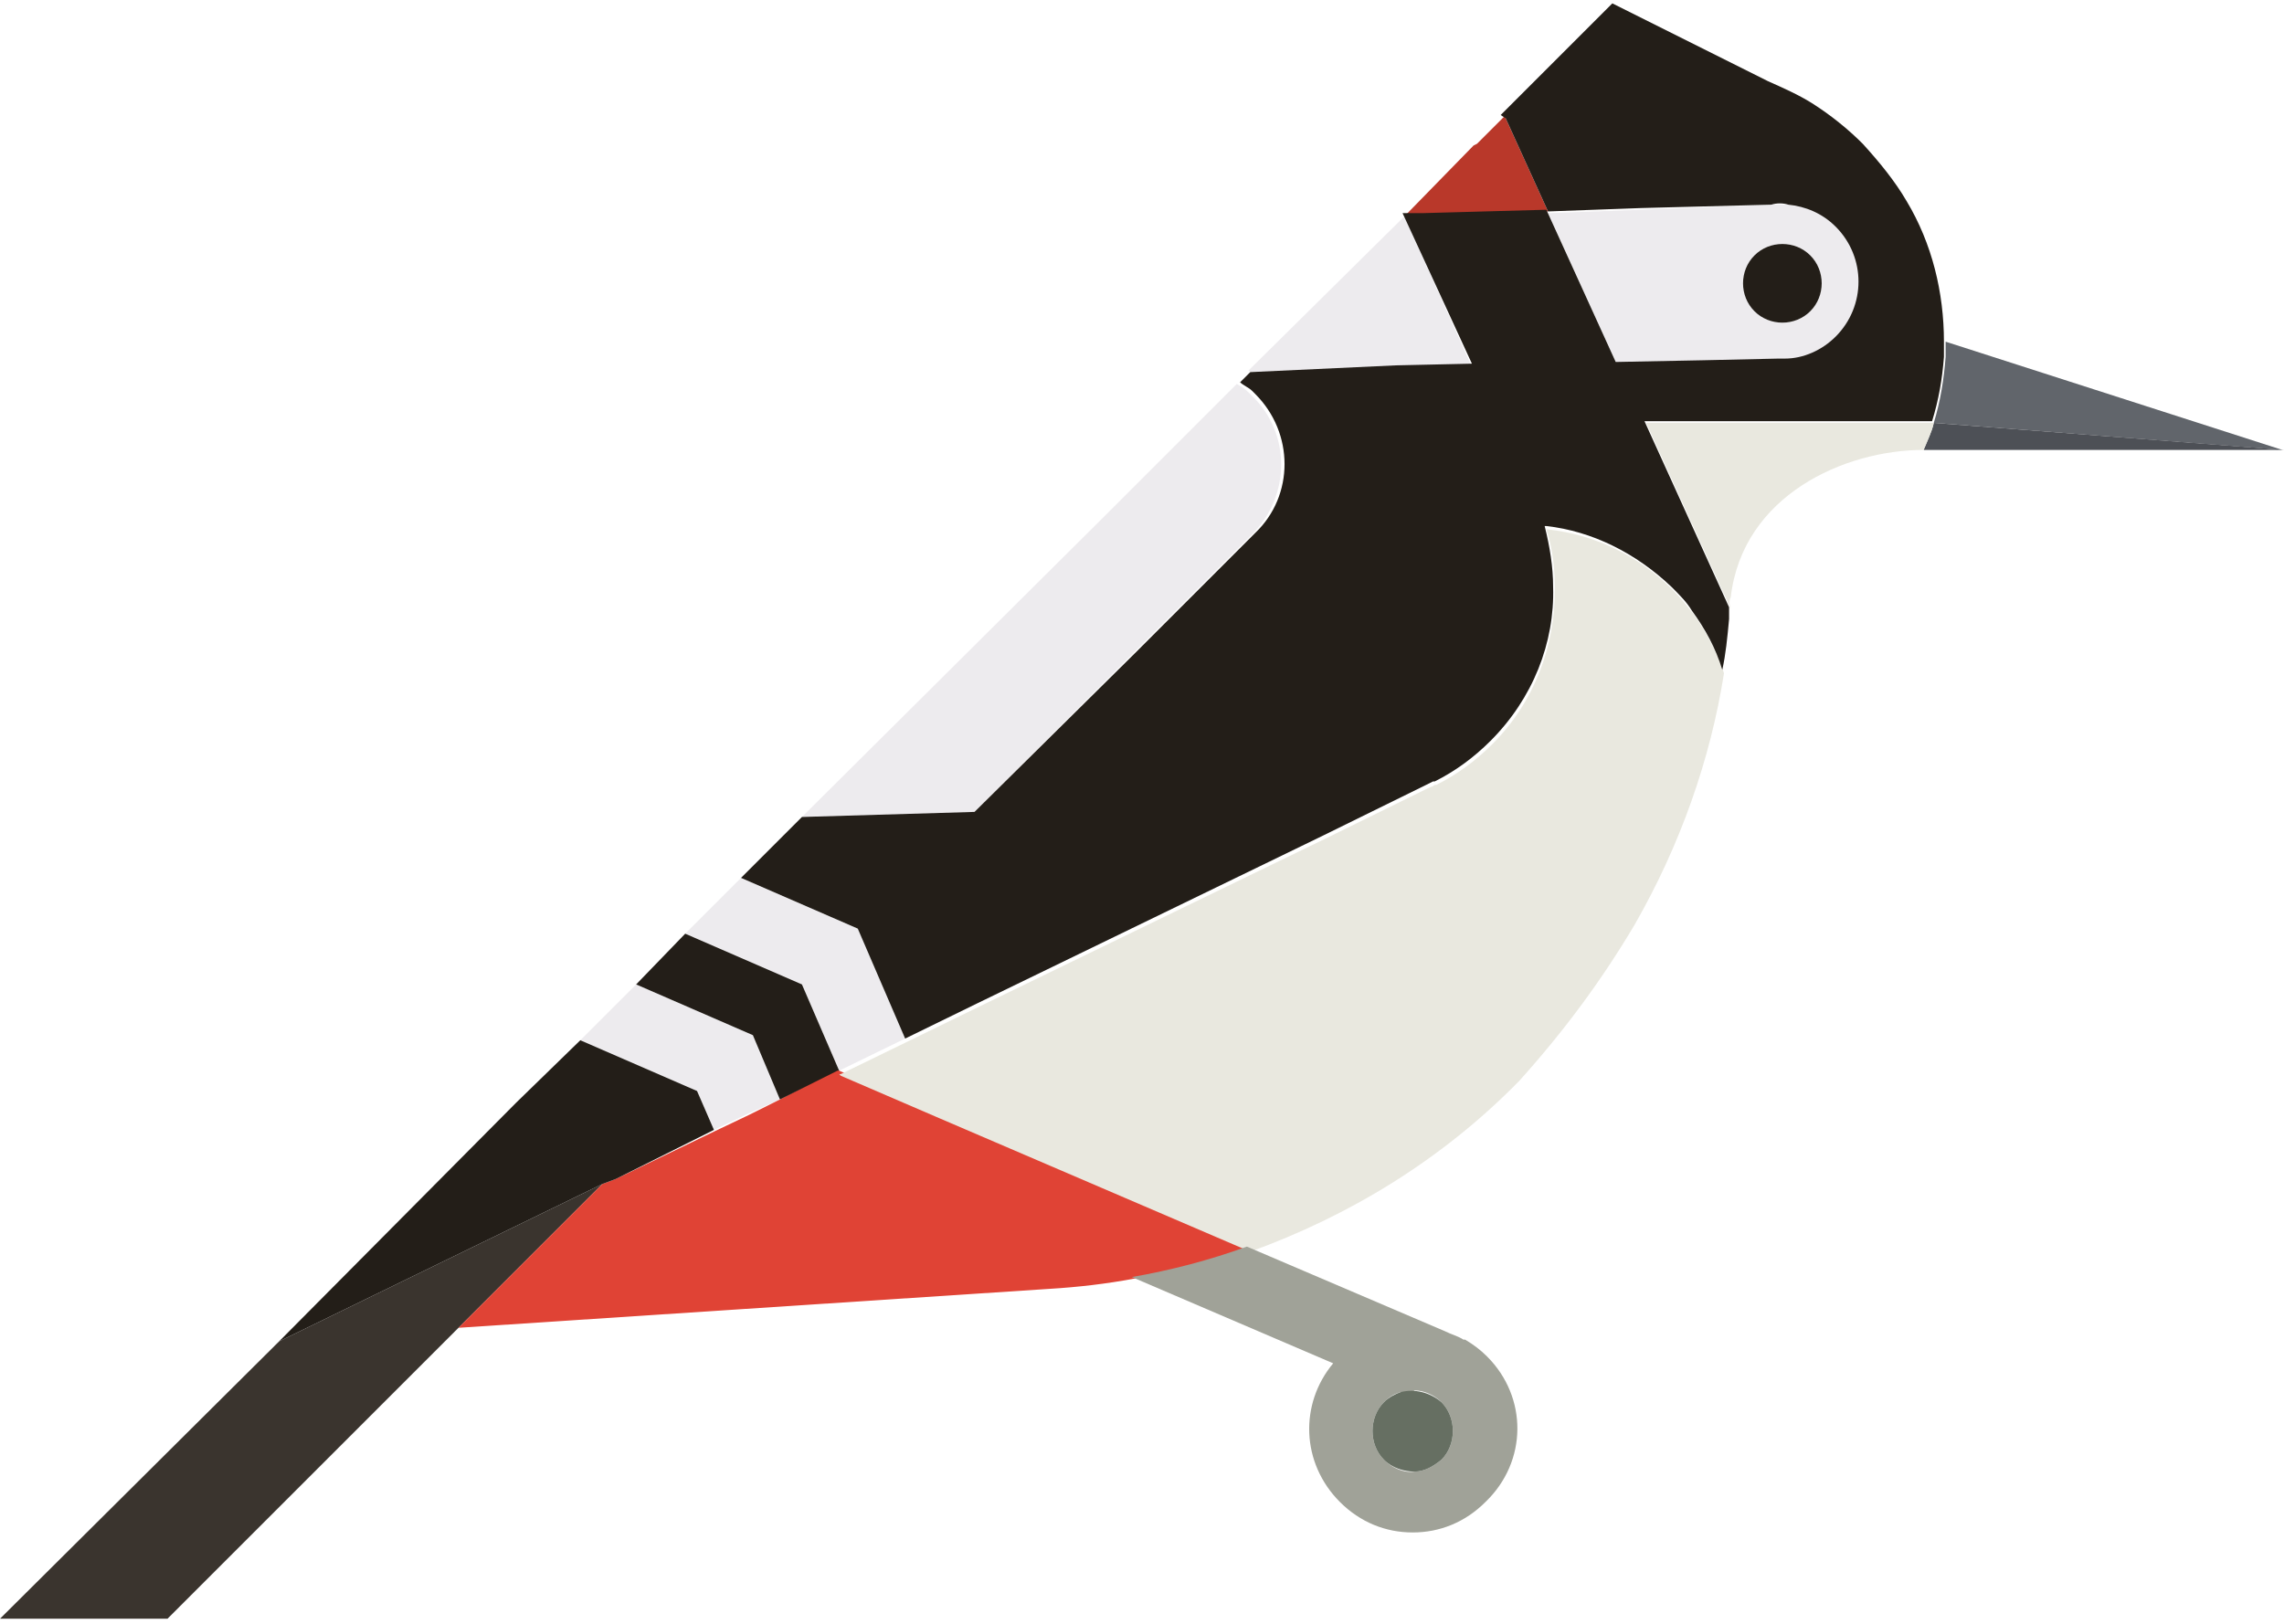
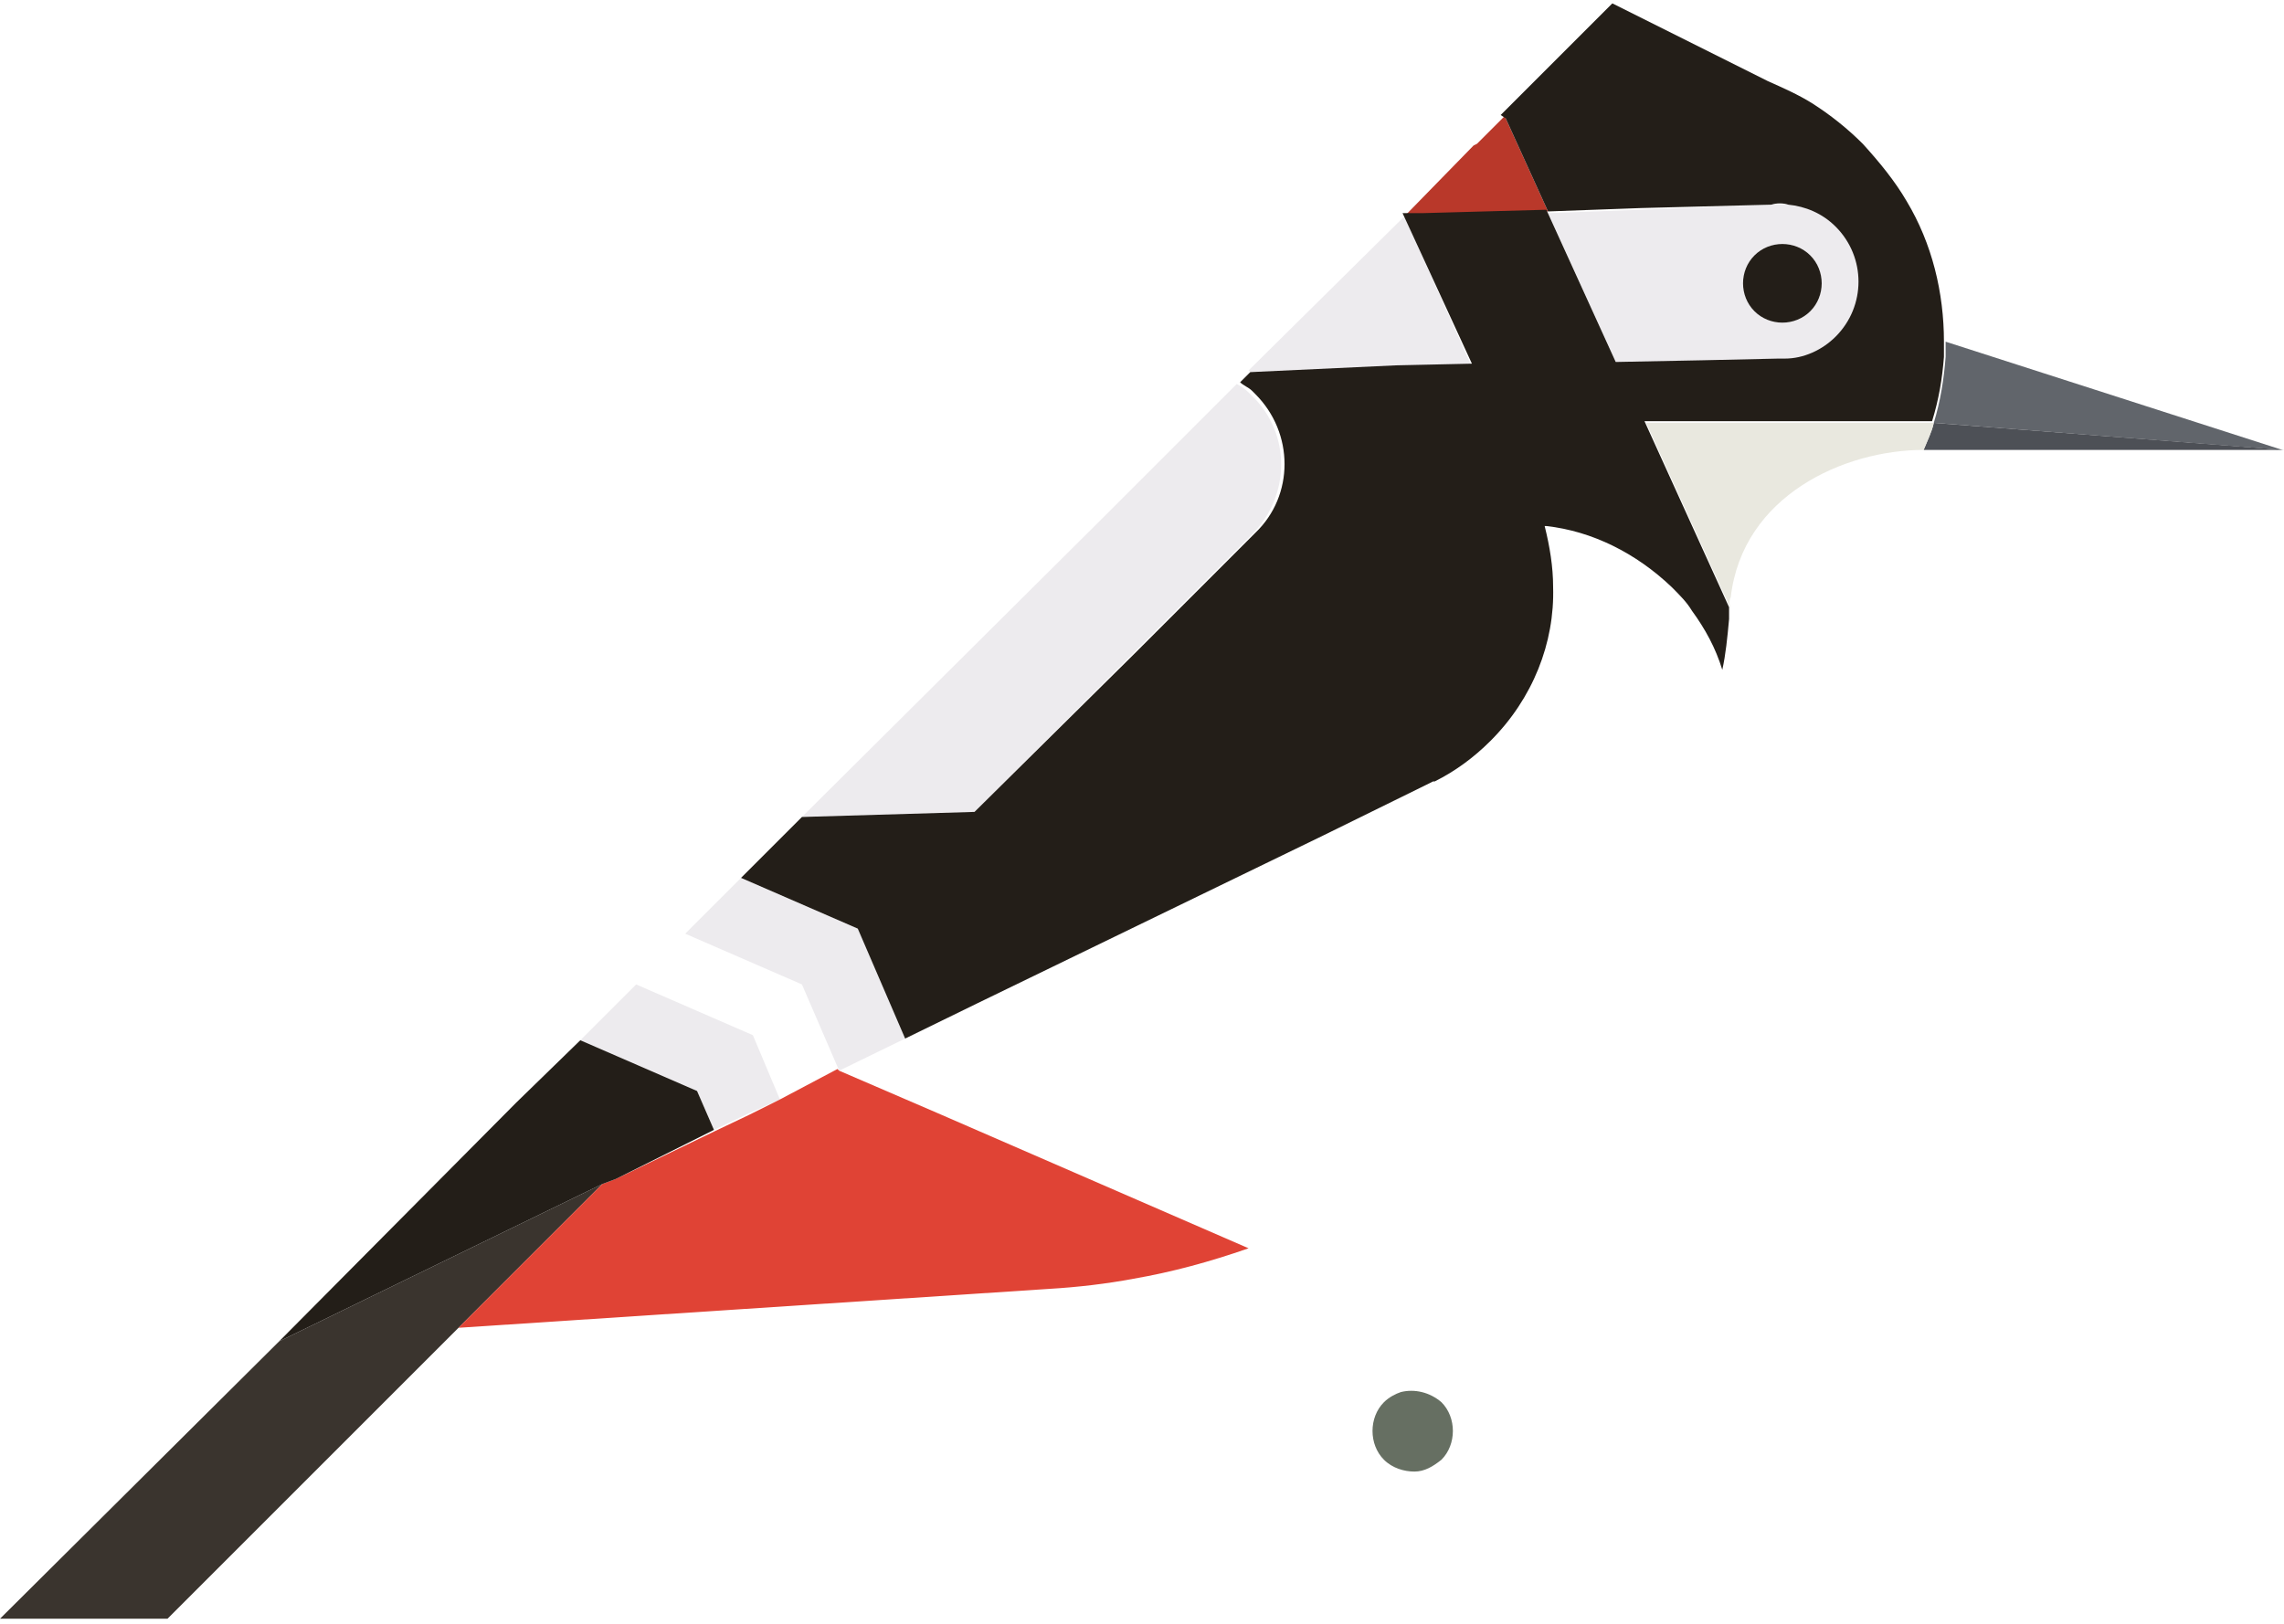
<svg xmlns="http://www.w3.org/2000/svg" version="1.1" id="Layer_1" x="0px" y="0px" width="135px" height="96px" viewBox="0 0 135 96" enable-background="new 0 0 135 96" xml:space="preserve">
  <g>
    <path fill="#372B2A" d="M716.9,2630.3c0,0,0-0.1,0-0.1c0-0.5,0-1-0.1-1.5h5.5l0,0C720.7,2629.7,718.9,2630.3,716.9,2630.3   L716.9,2630.3z" />
    <path fill="#B9BAA7" d="M684.5,2662.8L684.5,2662.8C684.5,2662.8,684.5,2662.8,684.5,2662.8L684.5,2662.8z" />
    <path fill="#A6865D" d="M638.5,2677.7C638.5,2677.7,638.5,2677.7,638.5,2677.7L638.5,2677.7L638.5,2677.7z" />
    <path fill="#DE5325" d="M715.6,2635.6c0,0,0-0.1-0.1-0.1l0.1-0.3l1.2-4.9c0,0,0,0,0,0c0,0,0-0.1,0-0.1c0-0.5,0-1-0.1-1.5   c-0.1-0.6-0.2-1.1-0.3-1.6c-0.2-0.9-0.5-1.7-0.9-2.5c-0.2-0.4-0.4-0.7-0.6-1.1h-3.4h-1.3l-0.8,1.1l-0.2,0.2l-0.5,0.7l-0.2,0.2   l-0.1,0.2l0,0.1c0,0,0.1,0,0.1,0c0.1,0,0.2,0,0.2,0c0.2,0,0.4,0.1,0.6,0.2h0c0.4,0.2,0.8,0.5,1.1,0.9c0.1,0.2,0.3,0.4,0.3,0.7   c0,0.2,0.1,0.3,0.1,0.5c0,0,0,0,0,0c0,0.1,0,0.1,0,0.2c0,0.3,0,0.5-0.1,0.8c-0.2,0.7-0.8,1.3-1.5,1.5c-0.2,0.1-0.5,0.1-0.8,0.1   c-1.1,0-2-0.7-2.3-1.7l-3.8,5.1c2.6,2.1,4.6,4.8,5.6,8c0.3,1,0.5,2,0.6,3l0,0.1c0.1,0.6,0.1,1.1,0.1,1.7c0,4.1-1.6,7.9-4.3,10.8   c2.7,2.2,4.9,4.8,6.7,7.8c0.1-0.1,0.2-0.2,0.3-0.4c2.6-3,4.6-6.5,5.8-10.4c0.6-2.3,0.9-4.8,0.9-7.2c0-0.4,0-0.8,0-1.2   C717.9,2642.6,717.1,2639,715.6,2635.6z" />
-     <path fill="#DE5325" d="M698.5,2633.1l-1.5,2.1L698.5,2633.1l0.7-0.9c0,0,0,0,0,0L698.5,2633.1z" />
    <path fill="#030304" d="M710.9,2628.2c0-0.2,0-0.3-0.1-0.5c-0.1-0.2-0.2-0.5-0.3-0.7c-0.3-0.4-0.6-0.7-1.1-0.9h0   c-0.2-0.1-0.4-0.1-0.6-0.2c-0.1,0-0.2,0-0.2,0c0,0-0.1,0-0.1,0h0c-1.3,0-2.4,1.1-2.4,2.4c0,0.3,0,0.5,0.1,0.7c0,0,0,0,0,0   c0.3,1,1.2,1.7,2.3,1.7c0.3,0,0.5,0,0.8-0.1c0.7-0.2,1.3-0.8,1.5-1.5c0.1-0.2,0.1-0.5,0.1-0.8   C710.9,2628.3,710.9,2628.3,710.9,2628.2C710.9,2628.2,710.9,2628.2,710.9,2628.2z" />
    <path fill="#483B39" d="M716.5,2627c0.1,0.5,0.2,1.1,0.3,1.6h5.5c-1.5-1-3.4-1.6-5.4-1.6C716.8,2627,716.6,2627,716.5,2627z" />
    <path fill="#483B39" d="M692.3,2674.7c-0.5,0-1.1,0-1.6,0c-0.5,0-1,0-1.6,0l3.3,3.5l0.1,0.2l10,10.7h3.2l-10.7-11.4L692.3,2674.7z" />
    <path fill="#DBDCC4" d="M704.4,2657.9c2.7-2.9,4.3-6.7,4.3-10.8c0-0.6,0-1.2-0.1-1.7l0-0.1c-0.1-1-0.3-2-0.6-3c-1-3.2-3-5.9-5.6-8   l3.8-5.1c0,0,0,0,0,0c-0.1-0.2-0.1-0.5-0.1-0.7c0-1.3,1.1-2.4,2.4-2.4h0l0-0.1l0.1-0.2l0.2-0.2l0.5-0.7l0.2-0.2l0.8-1.1H708h-0.4   h-1h-0.9l-0.1,0.2l-0.6,0.9l-5.7,7.7l-0.7,0.9l-1.6,2.1l-0.1,0.2v0c0.7,0.3,1.3,0.7,1.9,1.1c0.4,0.3,0.8,0.6,1.2,0.9   c1.8,1.5,3.1,3.4,3.9,5.6c0.4,1.3,0.7,2.6,0.7,4c0,3.3-1.3,6.2-3.4,8.5c-1.1,1.2-2.5,2.2-4,2.9c-0.6,0.3-1.3,0.6-2,0.8   c-0.1,0-0.3,0.1-0.4,0.1l-7.9,2.6l-2.4,0.8l0,0c0,0,0,0-0.1,0l-5,1.6l6.8,7.2l2.9,3.1c0.5,0,1,0,1.6,0c0.5,0,1.1,0,1.6,0   c7.5-0.4,14.1-3.8,18.9-9C709.4,2662.7,707.1,2660.1,704.4,2657.9z" />
    <path fill="#81674C" d="M686.4,2659.4c-1-0.3-2-0.7-2.9-1.2c-0.2-0.1-0.4-0.2-0.6-0.3c-0.7-0.4-1.4-0.9-2-1.5   c-1-0.9-1.8-1.9-2.5-3.1l-2.5,3.5c0.7,1,1.5,1.8,2.4,2.6c0.1,0.1,0.1,0.1,0.2,0.2c1.7,1.4,3.6,2.5,5.8,3.3l0,0l2.4-0.8l7.9-2.6   c-1.3,0.4-2.7,0.6-4.1,0.6C689.2,2660,687.8,2659.8,686.4,2659.4z" />
    <polygon fill="#C8C9B5" points="679.4,2664.4 673.5,2666.4 671.4,2667 668.8,2667.9 671.7,2668.8 675,2670 686.6,2673.9    689.1,2674.7 686.2,2671.7  " />
    <path fill="#927557" d="M707.5,2617.9c-1.4-0.4-2.9-0.7-4.4-0.7c-2,0-3.9,0.4-5.6,1.1c-0.9,0.4-1.7,0.8-2.5,1.3   c-1.3,0.9-2.5,2-3.4,3.2l0,0l-4.1,5.6l-1.8,2.4l-3.3,4.5l-2.5,3.4l-7.1,9.6l-3.7,5l-3.7,5.1l-2.2,3l-2.3,3.1l-0.3,0.4l-0.1,0.1   l-0.7,0.9l-4.5,6.1l2.2-0.7l7-2.3l2.6-0.8l0.3-0.1l0.5-0.7l1.7-2.4l3-4.1l1.6-2.2l1.7-2.3l2.5-3.5c0.7,1.1,1.5,2.2,2.5,3.1   c0.6,0.6,1.3,1.1,2,1.5c0.2,0.1,0.4,0.2,0.6,0.3c0.9,0.5,1.8,0.9,2.9,1.2c1.3,0.4,2.8,0.6,4.3,0.6c1.4,0,2.8-0.2,4.1-0.6   c0.1,0,0.3-0.1,0.4-0.1c0.7-0.2,1.3-0.5,2-0.8c1.5-0.7,2.9-1.7,4-2.9c2.1-2.3,3.4-5.2,3.4-8.5c0-1.4-0.2-2.7-0.7-4   c-0.8-2.2-2.1-4.1-3.9-5.6c-0.4-0.3-0.8-0.6-1.2-0.9c-0.6-0.4-1.3-0.8-1.9-1.1v0l0.1-0.2l1.5-2.1l0.6-0.9c0,0,0,0,0,0l5.7-7.7   l0.6-0.9l0.1-0.2h0.9h1h0.4h2.3h1.3h3.4c-0.3-0.5-0.7-0.9-1-1.4C712.3,2620.2,710,2618.7,707.5,2617.9z" />
    <path fill="#7A6147" d="M678.4,2659.3c-0.9-0.8-1.7-1.7-2.4-2.6l-1.7,2.3l-1.6,2.2l-3,4.1l-1.7,2.4l-0.5,0.7l1.4-0.4l2.6-0.8   l2.1-0.7l5.9-1.9l5-1.6c-2.2-0.8-4.1-1.9-5.8-3.3C678.6,2659.4,678.5,2659.4,678.4,2659.3z" />
    <path fill="#7A6147" d="M631.9,2674.4l0.2,0.2l3.7,3.9l2.7-0.9l0,0l16.9-5.5l4.5-6.1l0.7-0.9c0,0,0-0.1,0.1-0.1l-18.6,6   L631.9,2674.4z" />
  </g>
  <g>
    <g id="XMLID_33_">
      <g>
        <polygon fill="#B9382A" points="89,7 88.9,6.9 87.3,8.5 87.1,8.6 83,12.8 84.2,12.8 91.5,12.5    " />
        <path fill="#61656B" d="M115,21.1c0-0.3,0-0.6,0-0.9l19.9,6.4L114.3,25C114.7,23.7,114.9,22.4,115,21.1z" />
        <polygon fill="#3A342E" points="16.5,79.3 0,95.7 9.9,95.7 9.9,95.7 27.1,78.5 35.6,70    " />
        <path fill="#4D5056" d="M135,26.6l-21.3,0c0.2-0.5,0.5-1.1,0.6-1.6l0,0L135,26.6z" />
        <g>
          <path fill="#EDEBEE" d="M108.6,13.4c-0.8-0.8-1.8-1.2-2.8-1.3l0,0l-1,0L97,12.4l-5.5,0.2l4.1,9l5.1-0.1l4.5-0.1l0.4,0      c1.1-0.1,2.2-0.5,3-1.3C110.4,18.2,110.4,15.2,108.6,13.4z M107,15.1c0.9,0.9,0.9,2.4,0,3.3c-0.9,0.9-2.4,0.9-3.3,0      c-0.9-0.9-0.9-2.4,0-3.3C104.6,14.2,106.1,14.2,107,15.1z" />
          <polygon fill="#EDEBEE" points="44.5,61.2 37.6,58.2 34.3,61.5 41.2,64.5 42.2,66.8 44.3,65.8 46.1,65 44.5,61.2     " />
          <polygon fill="#EDEBEE" points="82.6,21.8 87,21.7 83.6,14.1 83,12.8 73.8,21.9 73.9,22     " />
          <path fill="#EDEBEE" d="M66.8,38.8l7.2-7.2c2.3-2.3,2.3-6,0-8.2c-0.1-0.1-0.1-0.1-0.2-0.2c-0.2-0.2-0.5-0.4-0.7-0.5L70,25.8      l-4.9,4.9L47.4,48.3L57.6,48L66.8,38.8z" />
          <polygon fill="#EDEBEE" points="43.8,51.9 40.5,55.2 47.4,58.2 49.6,63.3 53.5,61.4 50.7,54.9     " />
        </g>
        <path fill="#E04335" d="M55.4,65.8l-5.8-2.5l-0.1-0.1L46.1,65l-1.8,0.9l-2.1,1l-5.8,2.8L35.6,70l-8.5,8.5L62,76.2     c1.7-0.1,3.4-0.3,5-0.6c2.3-0.4,4.5-1,6.8-1.8L55.4,65.8z" />
        <g>
          <path fill="#E9E8DF" d="M102.3,35.3c0.7-6,6.7-8.7,11.4-8.7l0,0c0.2-0.5,0.5-1.1,0.6-1.6l0,0l-12.7,0l0,0l-4.3,0l5,11      C102.2,35.7,102.2,35.5,102.3,35.3z" />
-           <path fill="#E9E8DF" d="M96.6,54.7c2.7-4.7,4.5-9.8,5.3-14.9c-0.4-1.2-1-2.4-1.8-3.5c-0.4-0.5-0.8-1-1.2-1.4      c-2.1-2.1-4.7-3.3-7.4-3.6c0,0-0.1,0-0.1,0c0.4,1.2,0.5,2.4,0.5,3.6c0,3.3-1.2,6.6-3.7,9.1c-1,1-2.1,1.8-3.3,2.4c0,0,0,0-0.1,0      c-0.1,0.1-0.2,0.1-0.4,0.2l-6.1,3l-20.4,9.9l-4.3,2.1l-3.9,1.9l-0.1,0l0.1,0.1l5.8,2.5l18.4,7.9c5.8-2.1,11.3-5.4,15.9-10.1      C92.5,60.9,94.7,57.9,96.6,54.7z" />
        </g>
        <g>
          <path fill="#231E18" d="M103.7,18.4c0.9,0.9,2.4,0.9,3.3,0c0.9-0.9,0.9-2.4,0-3.3c-0.9-0.9-2.4-0.9-3.3,0      C102.8,16,102.8,17.5,103.7,18.4z" />
-           <polygon fill="#231E18" points="40.5,55.2 37.6,58.2 44.5,61.2 44.5,61.2 46.1,65 49.5,63.3 49.6,63.3 47.4,58.2     " />
          <polygon fill="#231E18" points="34.3,61.5 30.5,65.2 16.5,79.3 35.6,70 36.4,69.7 42.2,66.8 41.2,64.5     " />
          <path fill="#231E18" d="M102.2,36.6C102.2,36.6,102.2,36.6,102.2,36.6c0-0.3,0-0.5,0-0.7l-5-11l4.3,0l0,0l12.7,0l0,0l0,0      c0.4-1.3,0.6-2.5,0.7-3.8c0-0.3,0-0.6,0-0.9c0-2.9-0.7-5.8-2.2-8.3c-0.7-1.2-1.6-2.3-2.6-3.4c-0.9-0.9-1.9-1.7-3-2.4l0,0      c-0.8-0.5-1.7-0.9-2.6-1.3l-9.2-4.6l-4.2,4.2l-2.4,2.4L89,7l2.5,5.5l5.5-0.2l7.7-0.2c0.3-0.1,0.7-0.1,1,0l0,0      c1,0.1,2,0.5,2.8,1.3c1.8,1.8,1.8,4.7,0,6.5c-0.8,0.8-1.9,1.3-3,1.3c-0.1,0-0.3,0-0.4,0l-4.5,0.1l-5.1,0.1l-4.1-9l-7.3,0.2      l-1.2,0l0.6,1.3l3.5,7.6l-4.5,0.1L73.9,22l0,0l-0.6,0.6c0.2,0.2,0.5,0.3,0.7,0.5c0.1,0.1,0.1,0.1,0.2,0.2c2.3,2.3,2.3,6,0,8.2      l-7.2,7.2L57.6,48l-10.2,0.3l-3.6,3.6l6.9,3l2.8,6.5l4.3-2.1l20.4-9.9l6.1-3l0.4-0.2c0,0,0,0,0.1,0c1.2-0.6,2.3-1.4,3.3-2.4      c2.5-2.5,3.8-5.8,3.7-9.1c0-1.2-0.2-2.4-0.5-3.6c0,0,0.1,0,0.1,0c2.7,0.3,5.3,1.6,7.4,3.6c0.5,0.5,0.9,0.9,1.2,1.4      c0.8,1.1,1.4,2.2,1.8,3.5C102,38.7,102.1,37.7,102.2,36.6z" />
        </g>
      </g>
    </g>
    <g id="XMLID_32_">
      <g>
-         <path fill="#A0A298" d="M87.9,80.2c-0.4-0.4-0.8-0.7-1.3-1l0,0l-0.1,0c-0.3-0.2-0.7-0.3-1.1-0.5l-11.7-5     c-2.2,0.8-4.5,1.4-6.8,1.8l11.9,5.1c-2,2.4-1.9,5.9,0.4,8.2c1.2,1.2,2.7,1.8,4.3,1.8c1.6,0,3.1-0.6,4.3-1.8     C90.3,86.4,90.3,82.6,87.9,80.2z M81.8,86.3c-0.9-0.9-0.9-2.5,0-3.4c0.3-0.3,0.6-0.5,1-0.6l0,0l0.5,0.2l0.3-0.3     c0.6,0,1.2,0.3,1.6,0.7c0.9,0.9,0.9,2.5,0,3.4c-0.5,0.4-1,0.7-1.6,0.7C83,87.1,82.3,86.8,81.8,86.3z" />
        <path fill="#666F62" d="M82.8,82.3c0.8-0.2,1.7,0,2.4,0.6c0.9,0.9,0.9,2.5,0,3.4c-0.5,0.4-1,0.7-1.6,0.7c-0.6,0-1.3-0.2-1.8-0.7     c-0.9-0.9-0.9-2.5,0-3.4C82.1,82.6,82.5,82.4,82.8,82.3L82.8,82.3z" />
      </g>
    </g>
  </g>
</svg>